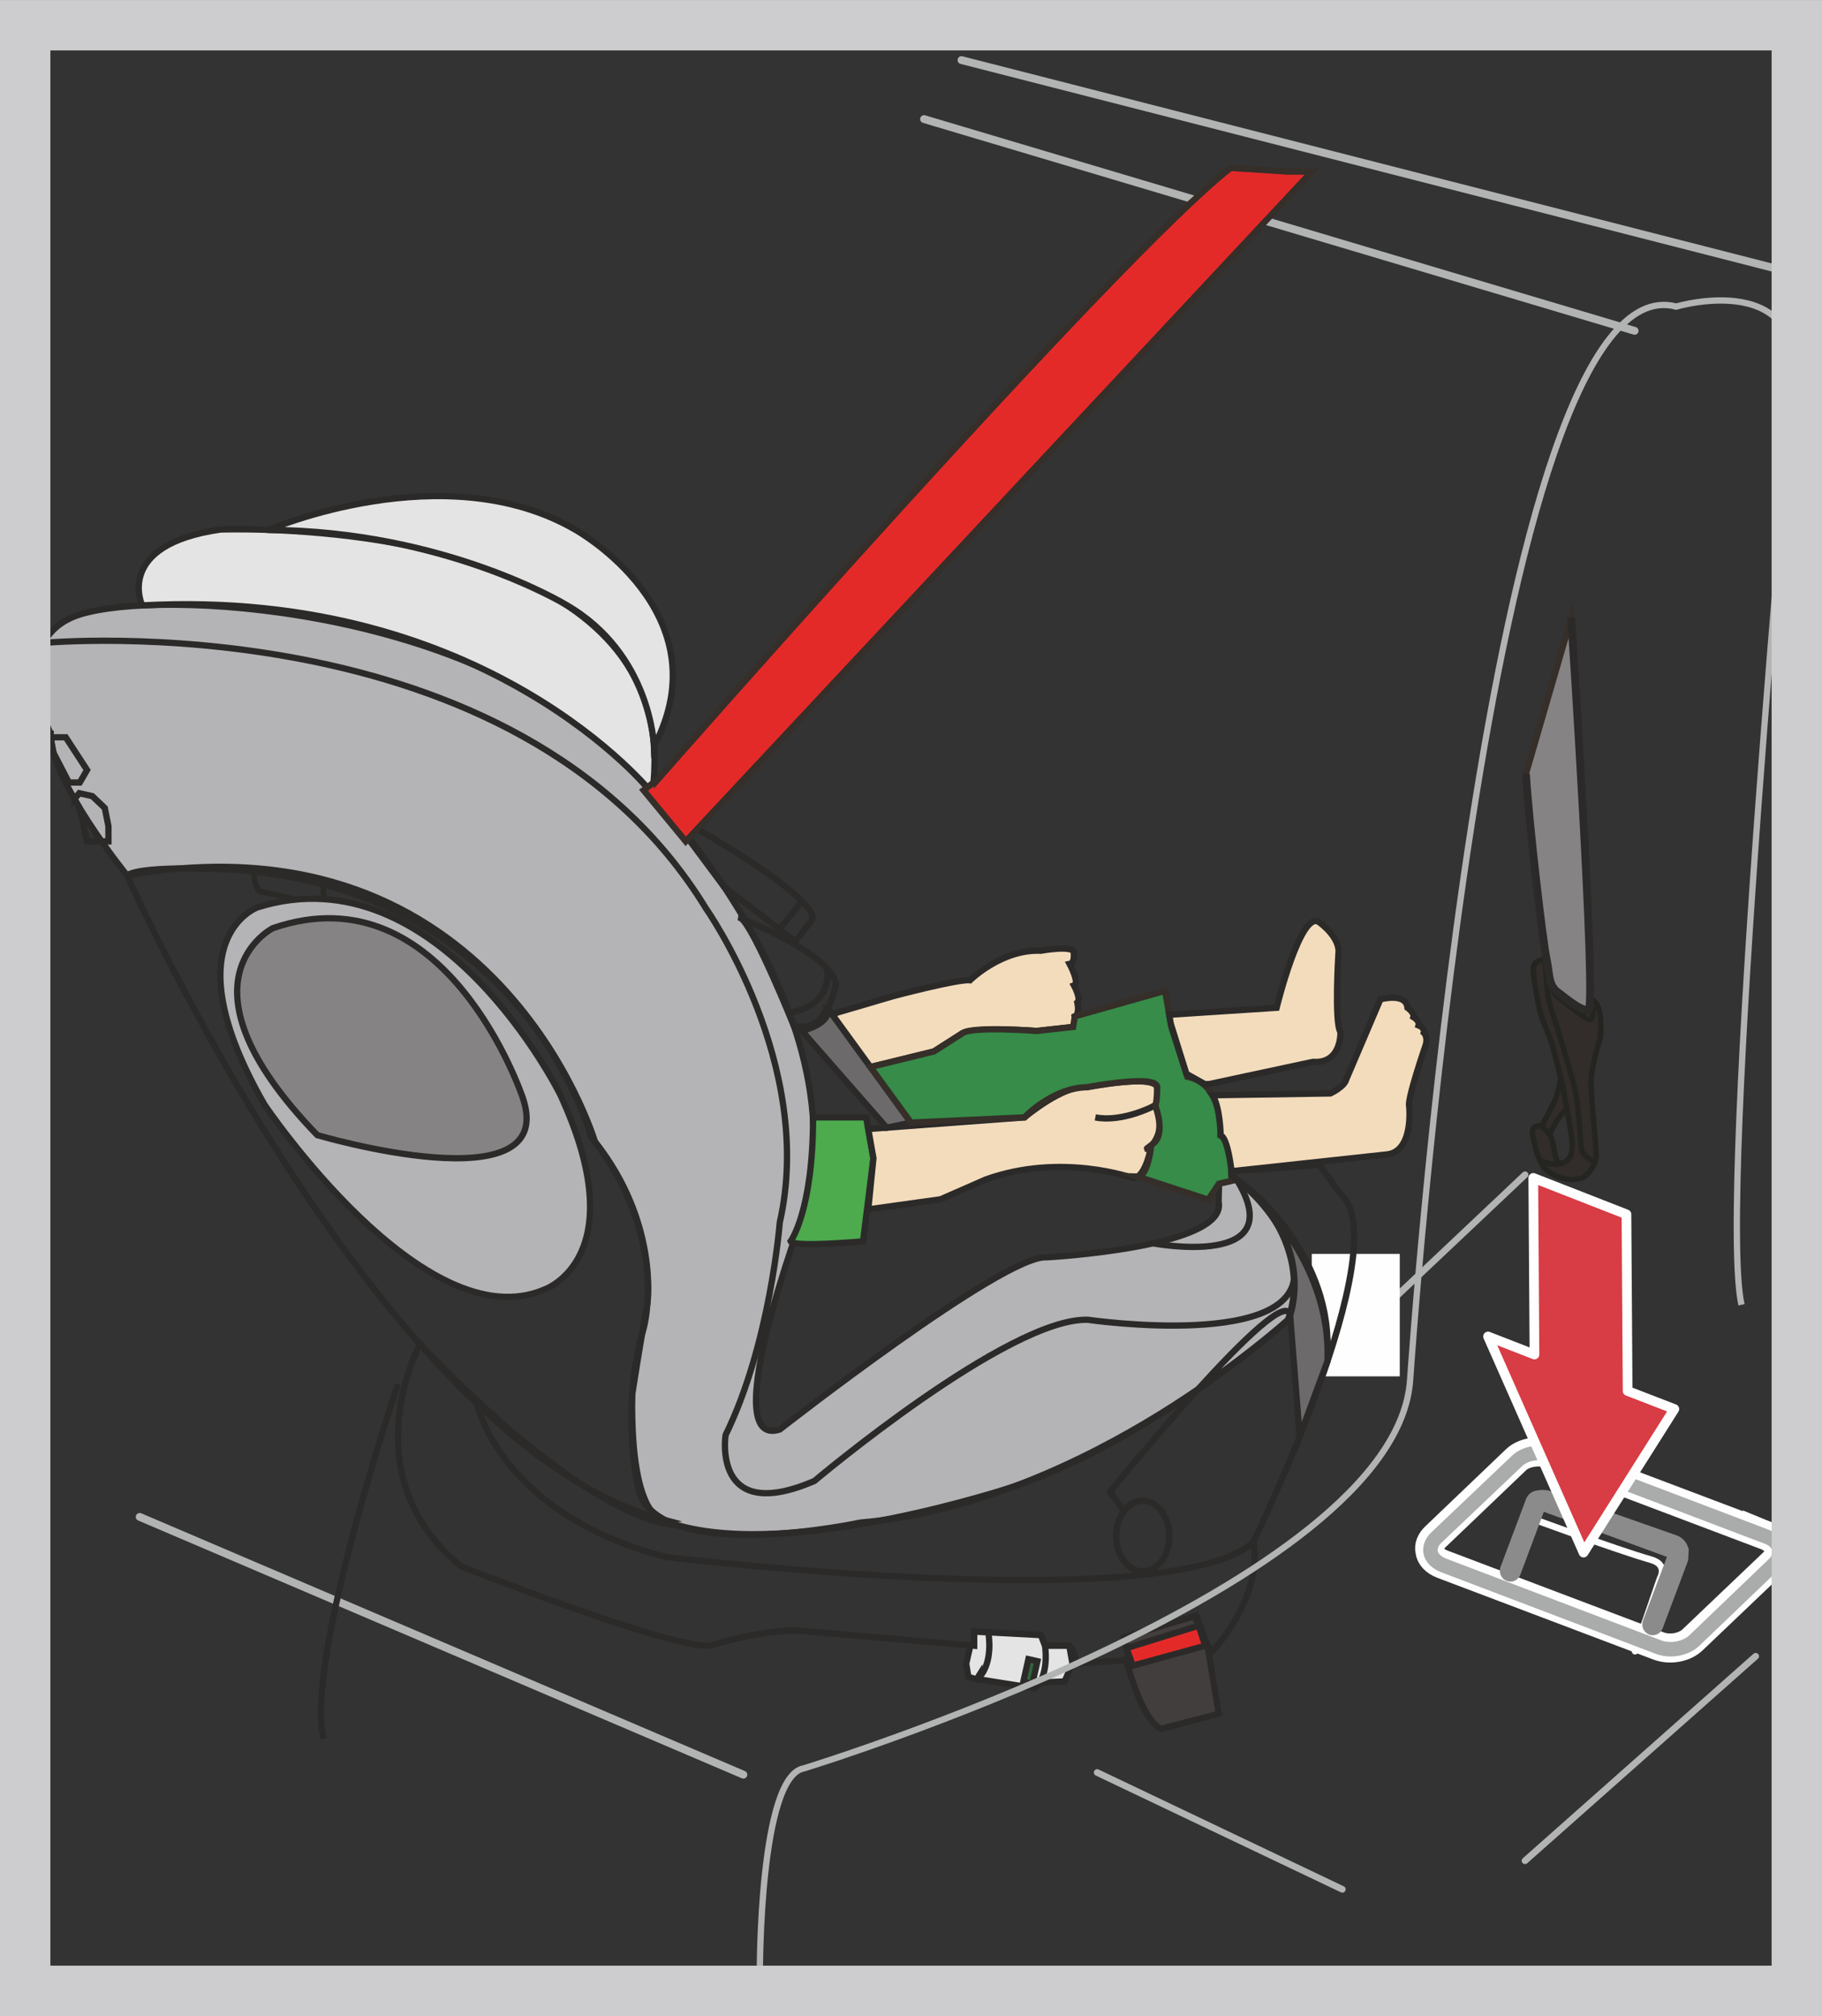
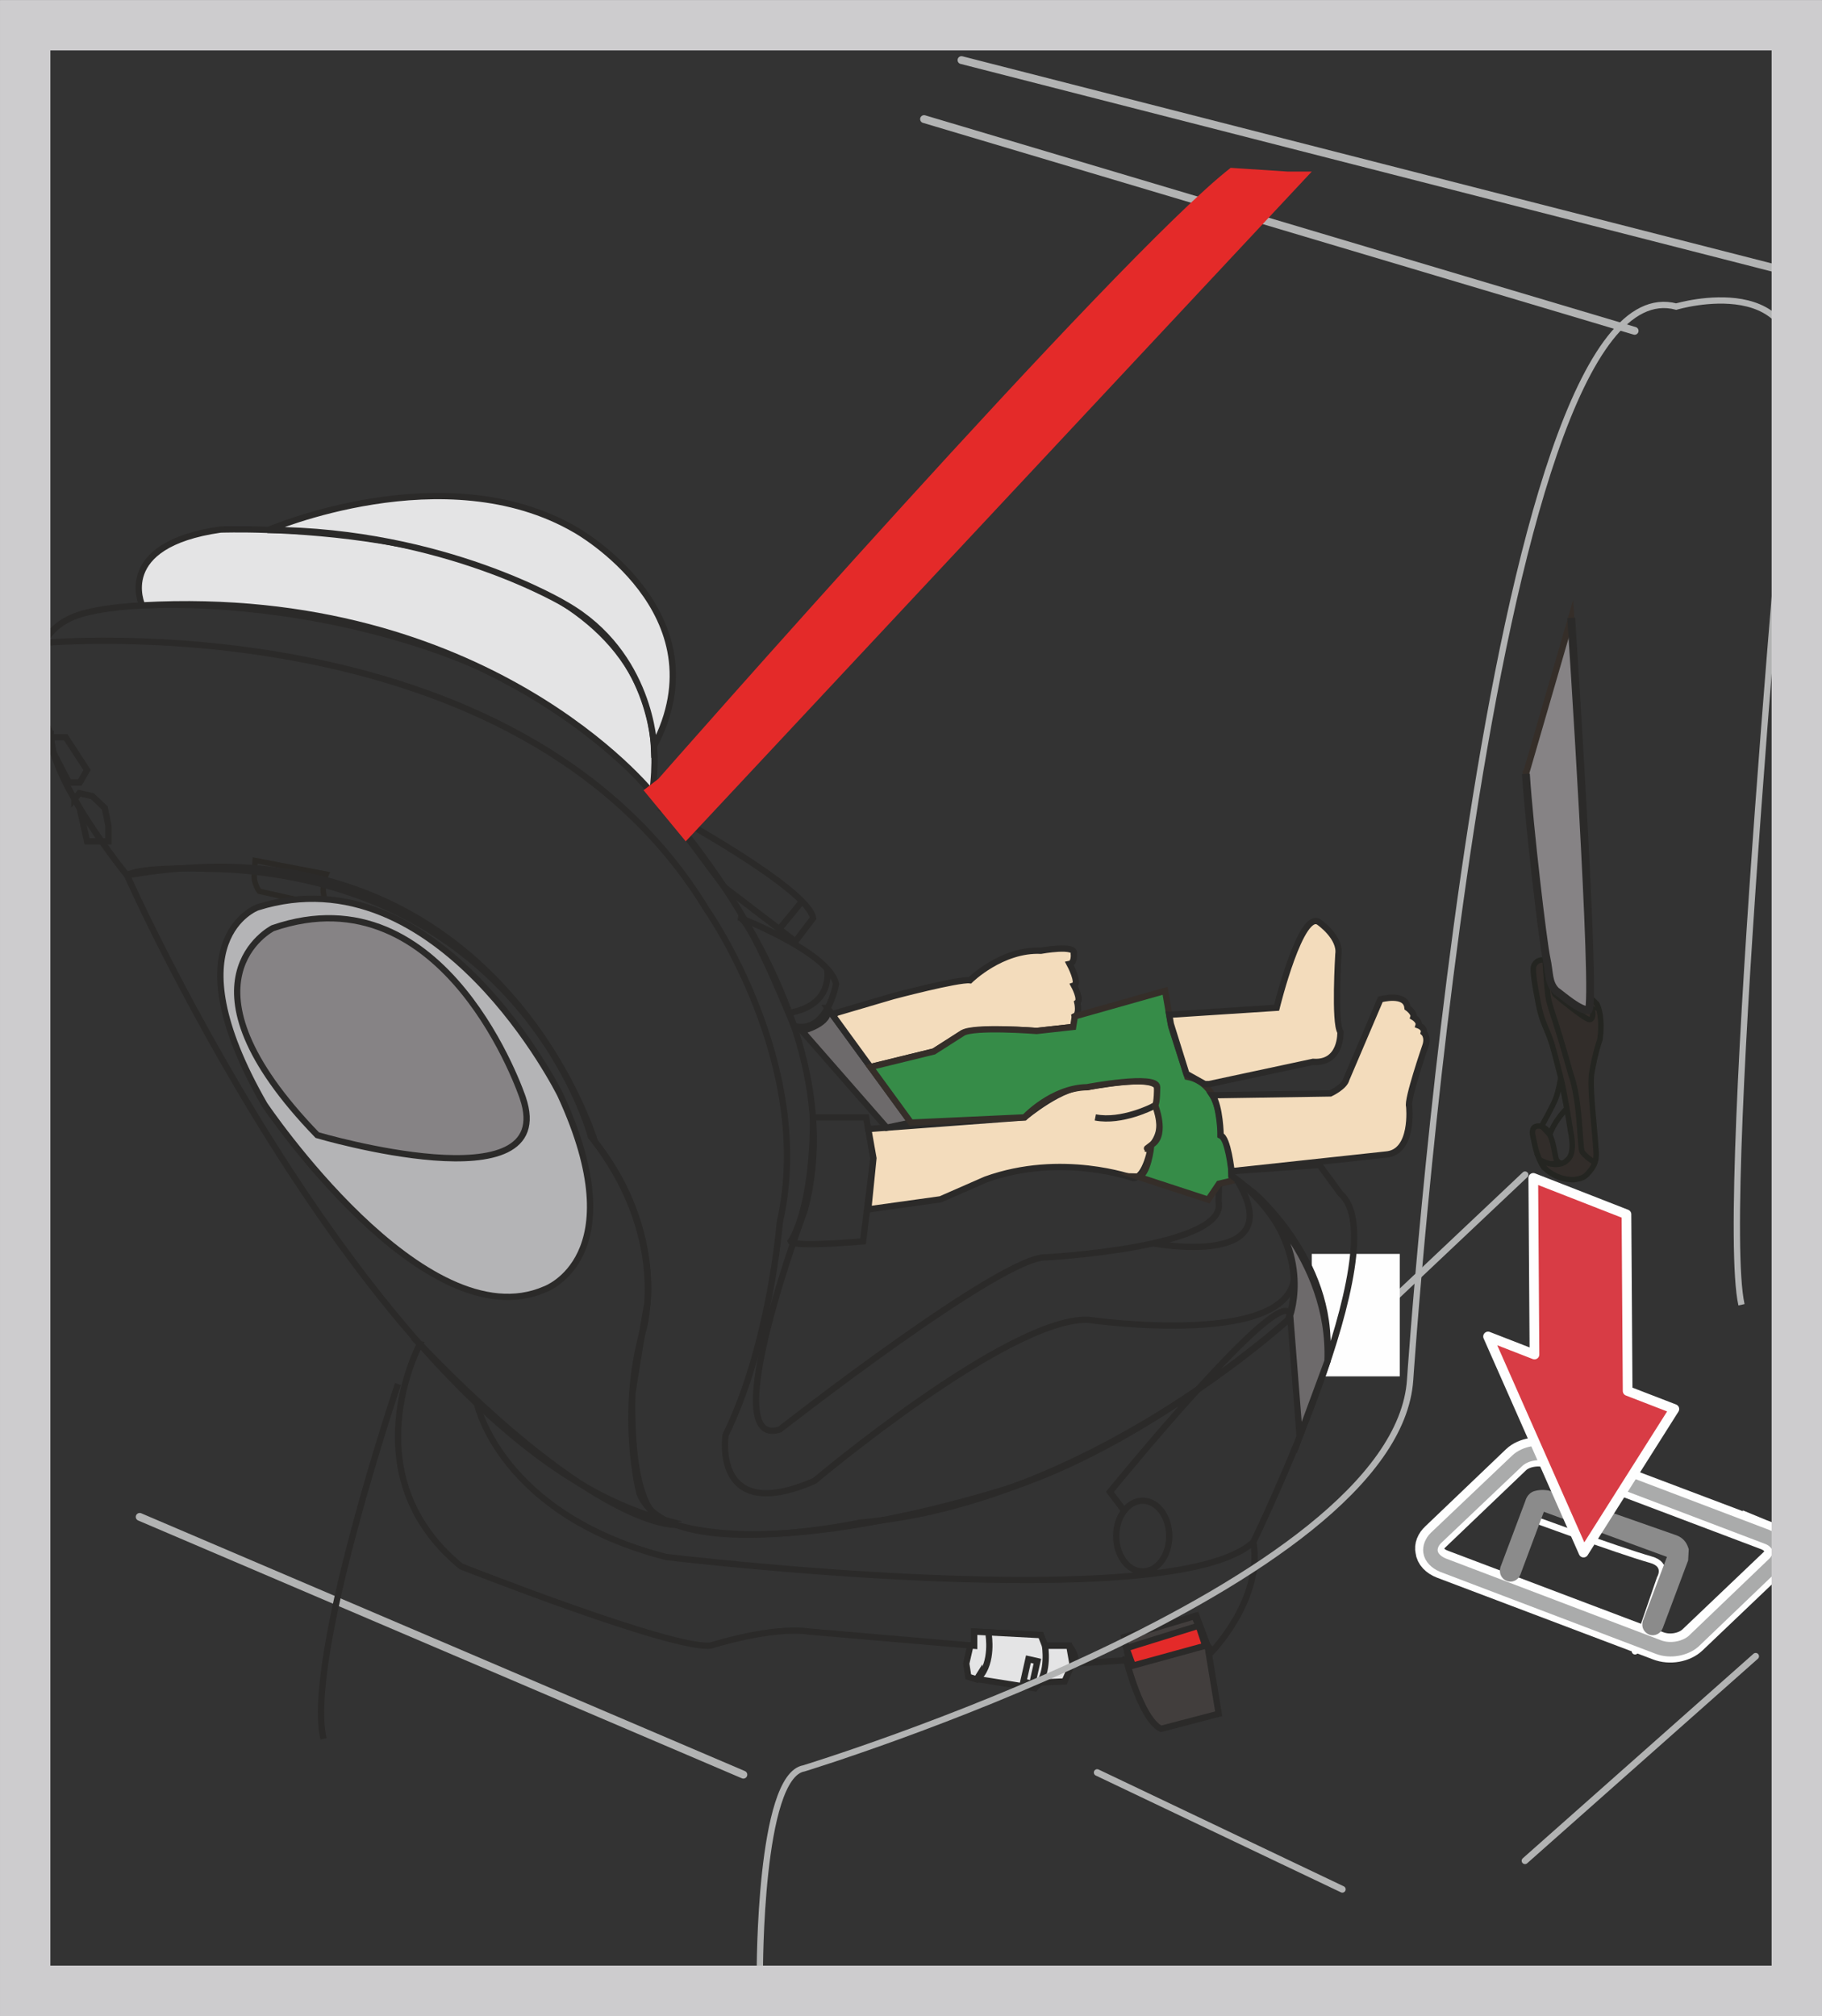
<svg xmlns="http://www.w3.org/2000/svg" xml:space="preserve" width="25.519mm" height="28.235mm" version="1.1" style="shape-rendering:geometricPrecision; text-rendering:geometricPrecision; image-rendering:optimizeQuality; fill-rule:evenodd; clip-rule:evenodd" viewBox="0 0 953.16 1054.57">
  <rect x="0" y="0" width="953.16" height="1054.57" fill="#333333" stroke="none" />
  <defs>
    <style type="text/css">
   
    .str8 {stroke:#2B2A29;stroke-width:4.1;stroke-miterlimit:10}
    .str12 {stroke:#B2B3B3;stroke-width:3.29;stroke-miterlimit:10}
    .str10 {stroke:#2B2A29;stroke-width:3.29;stroke-miterlimit:10}
    .str11 {stroke:#2B2A29;stroke-width:3.29;stroke-miterlimit:22.926}
    .str7 {stroke:#352E29;stroke-width:3.29;stroke-miterlimit:10}
    .str13 {stroke:#CDCCCE;stroke-width:26.35;stroke-miterlimit:10}
    .str3 {stroke:#FEFEFE;stroke-width:15.21;stroke-miterlimit:22.926}
    .str4 {stroke:#AAABAB;stroke-width:7.59;stroke-miterlimit:22.926}
    .str9 {stroke:#2B2926;stroke-width:2.85;stroke-miterlimit:10}
    .str6 {stroke:#242521;stroke-width:2.85;stroke-miterlimit:10}
    .str0 {stroke:#B2B3B3;stroke-width:4.1;stroke-linecap:round;stroke-linejoin:round;stroke-miterlimit:4}
    .str5 {stroke:#FEFEFE;stroke-width:5.07;stroke-linecap:round;stroke-linejoin:round;stroke-miterlimit:4}
    .str2 {stroke:#FEFEFE;stroke-width:3.48;stroke-linecap:round;stroke-linejoin:round;stroke-miterlimit:4}
    .str1 {stroke:#B2B3B3;stroke-width:3.48;stroke-linecap:round;stroke-linejoin:round;stroke-miterlimit:4}
    .fil0 {fill:none;fill-rule:nonzero}
    .fil5 {fill:#FEFEFE;fill-rule:nonzero}
    .fil1 {fill:#8B8B8B;fill-rule:nonzero}
    .fil14 {fill:#E42A29;fill-rule:nonzero}
    .fil9 {fill:#F3DCBC;fill-rule:nonzero}
    .fil2 {fill:#D83C45;fill-rule:nonzero}
    .fil7 {fill:#E4E4E5;fill-rule:nonzero}
    .fil6 {fill:#B4B4B6;fill-rule:nonzero}
    .fil4 {fill:#868385;fill-rule:nonzero}
    .fil10 {fill:#6D6A6B;fill-rule:nonzero}
    .fil8 {fill:#4DAA4D;fill-rule:nonzero}
    .fil13 {fill:#423E3D;fill-rule:nonzero}
    .fil11 {fill:#368C48;fill-rule:nonzero}
    .fil3 {fill:#322D2A;fill-rule:nonzero}
    .fil12 {fill:#33663B;fill-rule:nonzero}
   
  </style>
  </defs>
  <g id="Слой_x0020_1">
    <polygon class="fil0 str0" points="855.13,173.04 483.41,62.28 " />
    <line class="fil0" x1="797.82" y1="614.5" x2="708.39" y2="698.94" />
    <polygon class="fil0 str1" points="797.82,614.5 708.39,698.94 " />
    <path class="fil0 str2" d="M855.36 863.72l13.12 -38.09c0,0 4.4,-7.22 -4.92,-9.8 -18.04,-5.14 -66.45,-23.03 -66.45,-23.03" />
    <path class="fil0 str3" d="M924.1 803.3l-113 -42.72c-5.99,-2.21 -13.87,-0.94 -17.96,2.95l-42.26 40.39c-2.32,2.16 -3.4,4.86 -2.83,7.31 0.3,2.95 2.7,5.48 6.43,6.94l112.9 42.72c6.1,2.4 13.82,0.97 18.06,-3.09l42.23 -40.23c2.26,-2.05 3.25,-4.78 2.75,-7.34 -0.38,-2.95 -2.65,-5.45 -6.32,-6.94z" />
    <path class="fil1" d="M810.3 779.72l66.94 23.47c4.13,1.65 5.4,4.61 6.21,7.2l-0.32 5.86 -13.32 35.5c-1.08,2.83 -4.21,4.37 -7.06,3.29 -1.98,-0.83 -3.24,-2.5 -3.52,-4.3 -0.13,-0.99 0,-2.02 0.22,-2.91 0,0 11.58,-30.7 12.59,-33.43 -1.01,-0.29 -61.67,-22.68 -64.39,-23.6 -1.11,2.9 -12.31,32.94 -12.31,32.94 -1.11,2.86 -4.32,4.35 -7.05,3.21 -2.98,-1.05 -4.3,-4.27 -3.32,-7.28l13.04 -34.67c0,0 0.89,-3.84 4.67,-5.02 3.94,-1.15 7.62,-0.28 7.62,-0.28z" />
    <path class="fil0 str4" d="M924.54 803.97l-112.95 -42.9c-6.1,-2.24 -13.85,-0.87 -17.97,3.14l-42.43 40.3c-2.16,2.11 -3.16,4.89 -2.83,7.23 0.43,2.98 2.88,5.43 6.48,6.97l112.92 42.93c6.05,2.24 13.74,0.81 18.25,-3.14l42.1 -40.33c2.29,-2.16 3.23,-4.91 2.97,-7.4 -0.65,-2.94 -2.94,-5.51 -6.54,-6.8z" />
    <polygon class="fil2" points="778.46,699.1 802.74,708.54 802.12,616.15 850.86,635.19 851.48,727.61 875.92,737.05 828.42,812.15 " />
    <polygon class="fil0 str5" points="778.46,699.1 802.74,708.54 802.12,616.15 850.86,635.19 851.48,727.61 875.92,737.05 828.42,812.15 " />
    <path class="fil0 str1" d="M573.97 927.19l128.26 61.1m95.55 -14.93l120.68 -106.98" />
    <path class="fil3 str6" d="M806.65 609.04c0,0 -2.45,-4.09 -3.68,-9.85 -1.21,-5.73 -1.75,-6.78 -0.88,-8.83 0.88,-1.99 6.21,-2.28 8.37,2.55 2.19,4.24 2.73,9.87 3.35,12.21 0.44,3.24 3.24,3.57 3.65,3.4l-10.8 0.5z" />
-     <path class="fil3" d="M816.5 563.7c0,0 -1.08,6.96 -2.73,11.15 -1.7,4.25 -7.26,14.14 -7.26,14.14l4.18 4.45c0,0 1.57,-4.21 4.35,-8.08 2.78,-3.94 4.68,-5.49 4.68,-5.49l-3.22 -16.17z" />
    <path class="fil0 str6" d="M816.5 563.7c0,0 -1.08,6.96 -2.73,11.15 -1.7,4.25 -7.26,14.14 -7.26,14.14l4.18 4.45c0,0 1.57,-4.21 4.35,-8.08 2.78,-3.94 4.68,-5.49 4.68,-5.49l-3.22 -16.17z" />
    <path class="fil0 str6" d="M827 532.93c0,0 3.19,4.65 1.92,8.68 -1.17,4.09 -3.54,1.86 -5.19,1.07 -1.57,-0.83 -4.27,-5.54 -2.54,-10.57 1.77,-3.94 5.81,0.81 5.81,0.81z" />
    <path class="fil3" d="M802.35 505.23c-0.8,2.11 0.62,10.47 2.37,19.57 1.77,9.12 3.73,11.91 5.89,17.67 2.16,5.76 3.45,12.11 5.64,20.24 2.21,8.16 5.4,29.13 5.4,29.13 0,0 2.65,11.24 -1.46,14.66 -5.1,5.74 -14.65,0.22 -14.65,0.22 0,0 1.03,2.32 1.54,3.09 3.2,4.02 9.29,7.47 16.5,7.26 3.86,-0.66 5.26,-1.08 7.42,-3.6 2.18,-2.48 4.27,-5.35 4.02,-10.38 -0.65,-12.31 -3.59,-34.31 -2.29,-41.94 1.82,-10.78 4.22,-17.21 4.22,-17.21 0,0 0.9,-5.12 0.41,-10.58 -0.43,-5.51 -2,-8.21 -2,-8.21 0,0 -19.74,-19.13 -24.6,-21.87 -4.86,-2.67 -7.64,-0.11 -8.39,1.95z" />
    <path class="fil0 str6" d="M802.35 505.23c-0.8,2.11 0.62,10.47 2.37,19.57 1.77,9.12 3.73,11.91 5.89,17.67 2.16,5.76 3.45,12.11 5.64,20.24 2.21,8.16 5.4,29.13 5.4,29.13 0,0 2.65,11.24 -1.46,14.66 -5.1,5.74 -14.65,0.22 -14.65,0.22 0,0 1.03,2.32 1.54,3.09 3.2,4.02 9.29,7.47 16.5,7.26 3.86,-0.66 5.26,-1.08 7.42,-3.6 2.18,-2.48 4.27,-5.35 4.02,-10.38 -0.65,-12.31 -3.59,-34.31 -2.29,-41.94 1.82,-10.78 4.22,-17.21 4.22,-17.21 0,0 0.9,-5.12 0.41,-10.58 -0.43,-5.51 -2,-8.21 -2,-8.21 0,0 -19.74,-19.13 -24.6,-21.87 -4.86,-2.67 -7.64,-0.11 -8.39,1.95z" />
    <path class="fil0 str6" d="M808.34 503.06c0,0 0.87,13.48 1.44,17.71 0.62,4.25 2.02,7.93 3.81,13.52 3.2,9.97 6.91,23.1 8.15,27.56 5.06,13.82 4.68,38.3 5.92,40.57 1.28,2.35 6.67,5.78 6.67,5.78m-2.89 -81.67c2.54,1.7 2.24,6.55 0.28,6.84 -1.92,0.32 -16.54,-11.69 -17.98,-12.98 -1.41,-1.32 -1.81,-5.85 1,-6.59 2.86,-0.76 14.11,10.95 16.71,12.73z" />
    <path class="fil4 str7" d="M798.26 404.79c1.83,28.4 8.96,88.39 10.72,96.35 1.75,7.92 0.83,12.79 4.97,17.1 4.1,2.92 12.05,10.14 17.04,10.25 4.35,-3.33 -9.03,-205.33 -9.03,-205.33l-23.7 81.63z" />
    <path class="fil0 str8" d="M798.26 404.79c1.83,28.4 8.96,88.39 10.72,96.35 1.75,7.92 0.83,12.79 4.97,17.1 4.1,2.92 12.05,10.14 17.04,10.25 4.35,-3.33 -9.03,-205.33 -9.03,-205.33" />
    <path class="fil0 str0" d="M502.99 31.42l430.4 110.14 -430.4 -110.14zm-114.11 896.9l-315.8 -134.85" />
    <path class="fil0 str9" d="M170.68 457.25c0,0 -1.26,2.74 -1.59,7.46 -0.33,4.72 2.65,9.59 2.65,9.59l-36.08 -8.09c0,0 -2.99,-3.85 -2.65,-8.54 0.33,-4.72 0.49,-7.56 0.49,-7.56l37.18 7.14z" />
    <polygon class="fil5" points="686.23,719.96 732.27,719.96 732.27,655.91 686.23,655.91 " />
-     <path class="fil6" d="M26.49 383.8c0,0 -21.33,-44.02 8.99,-59.78 0.84,-0.43 1.71,-0.87 2.65,-1.25 34.15,-14.52 191.08,-9.45 278.97,66.83 0,0 135.14,124.96 103.91,243.39 0,0 -47.25,125.69 -13.1,114.78 0,0 116.97,-91.52 139.49,-90.07 0,0 95.2,-5.08 90.1,-29.07l0.21 -9.45 9.24 -2.17c0,0 43.59,31.96 26.89,73.38 0,0 -103.89,95.91 -223.77,106.07 0,0 -101.01,21.81 -115.52,-15.24 0,0 -10.91,-41.41 2.18,-86.47 0,0 13.8,-47.95 -27.62,-100.26 0,0 -33.43,-127.87 -185.98,-139.5 0,0 -47.95,-2.9 -56.67,2.9 0,0 -40.69,-50.12 -39.96,-74.09z" />
    <path class="fil0 str10" d="M26.49 383.8c0,0 -21.33,-44.02 8.99,-59.78 0.84,-0.43 1.71,-0.87 2.65,-1.25 34.15,-14.52 191.08,-9.45 278.97,66.83 0,0 135.14,124.96 103.91,243.39 0,0 -47.25,125.69 -13.1,114.78 0,0 116.97,-91.52 139.49,-90.07 0,0 95.2,-5.08 90.1,-29.07l0.21 -9.45 9.24 -2.17c0,0 43.59,31.96 26.89,73.38 0,0 -103.89,95.91 -223.77,106.07 0,0 -101.01,21.81 -115.52,-15.24 0,0 -10.91,-41.41 2.18,-86.47 0,0 13.8,-47.95 -27.62,-100.26 0,0 -33.43,-127.87 -185.98,-139.5 0,0 -47.95,-2.9 -56.67,2.9 0,0 -40.69,-50.12 -39.96,-74.09z" />
    <path class="fil0 str10" d="M22.91 336.28c0,0 247.7,-22.95 346.5,139.06 0,0 57.38,81.36 38.5,164.2 0,0 -4.92,63.38 -28.34,111.14 0,0 -7.25,47.23 46.51,23.98 0,0 101.69,-85.73 143.11,-84.29 0,0 113.13,16.39 107.78,-27.05m-73.81 -12.96c0,0 72.83,13.87 43.77,-33.35m-580.47 -159.13c0,0 133.09,299.27 281.95,337.45 0,0 -18.66,2.54 -17.71,-65.72 0,0 4.85,-31.18 7.99,-47.91 0,0 5.92,-42.47 -27.43,-84.45 0,0 -51.54,-173.49 -244.79,-139.37z" />
    <path class="fil6" d="M134.73 474.62c0,0 -46.06,16.58 3.62,103.16 0,0 83.56,124.23 146.77,96.62 0,0 47.22,-16.71 8,-101.72 0,0 -63.19,-127.87 -158.39,-98.06z" />
    <path class="fil0 str10" d="M134.73 474.62c0,0 -46.06,16.58 3.62,103.16 0,0 83.56,124.23 146.77,96.62 0,0 47.22,-16.71 8,-101.72 0,0 -63.19,-127.87 -158.39,-98.06z" />
    <path class="fil4" d="M142.73 485.51c0,0 -54.71,27.65 23.24,108.26 0,0 126.88,37.48 107.52,-19.5 0,0 -39.94,-119.98 -130.76,-88.76z" />
    <path class="fil0 str10" d="M142.73 485.51c0,0 -54.71,27.65 23.24,108.26 0,0 126.88,37.48 107.52,-19.5 0,0 -39.94,-119.98 -130.76,-88.76z" />
    <path class="fil7" d="M74.38 316.67c0,0 -14.88,-31.67 40.91,-39.68 0,0 9.79,-0.37 25.25,0.17 62.29,2.21 217.08,19.53 200.67,137.75 0,0 -85.95,-107.95 -266.82,-98.24z" />
    <path class="fil0 str10" d="M74.38 316.67c0,0 -14.88,-31.67 40.91,-39.68 0,0 9.79,-0.37 25.25,0.17 62.29,2.21 217.08,19.53 200.67,137.75 0,0 -85.95,-107.95 -266.82,-98.24z" />
    <path class="fil7" d="M140.54 277.17c0,0 92.29,-39.81 160.57,0 0,0 77.69,43.38 41.02,113.15 0,0 -1.54,-48.51 -46.06,-74.01 0,0 -63.26,-38.61 -155.52,-39.13z" />
    <path class="fil0 str10" d="M140.54 277.17c0,0 92.29,-39.81 160.57,0 0,0 77.69,43.38 41.02,113.15 0,0 -1.54,-48.51 -46.06,-74.01 0,0 -63.26,-38.61 -155.52,-39.13z" />
    <path class="fil0 str10" d="M350.03 425.26c0,0 73.14,39.7 75.33,55.08l-9.26 12.08 -37.22 -28.42 -28.84 -38.74zm37.67 55.08c0,0 46.36,18.08 49.65,34.41 0,0 -4.61,26.49 -22.06,21.87 0,0 -20.55,-50.96 -27.59,-56.29zm44.96 26.37c0,0 4.07,19.2 -20.15,23.16m7.05 -58.39l-11.88 14.51" />
-     <path class="fil8" d="M425.35 584.5l27.76 0 3.81 21.36 -5.43 43.48c0,0 -36.51,3.28 -37.88,0 0,0 11.74,-15.92 11.74,-64.84z" />
    <path class="fil0 str10" d="M425.35 584.5l27.76 0 3.81 21.36 -5.43 43.48c0,0 -36.51,3.28 -37.88,0 0,0 11.74,-15.92 11.74,-64.84z" />
    <path class="fil9" d="M454.23 590.58l81.73 -6.09c0,0 20.69,-17.43 32.69,-15.78 0,0 33.97,-6.94 36.69,-0.12 0,0 1.25,7.81 -1.08,9.5 0,0 6.54,12.03 -2.02,21.3 0,0 -2.73,16.71 -9.43,16.88 0,0 -37.42,-13.61 -77.19,0.74l-23.62 10.34 -37.78 5.26 2.7 -26.76 -2.7 -15.27z" />
    <path class="fil0 str11" d="M454.23 590.58l81.73 -6.09c0,0 20.69,-17.43 32.69,-15.78 0,0 33.97,-6.94 36.69,-0.12 0,0 1.25,7.81 -1.08,9.5 0,0 6.54,12.03 -2.02,21.3 0,0 -2.73,16.71 -9.43,16.88 0,0 -37.42,-13.61 -77.19,0.74l-23.62 10.34 -37.78 5.26 2.7 -26.76 -2.7 -15.27z" />
    <path class="fil10" d="M432.92 527.29l43.65 59.94 -12.71 2.65 -44.3 -50.6c0,0 15.71,-3.82 13.36,-11.99z" />
    <path class="fil0 str10" d="M432.92 527.29l43.65 59.94 -12.71 2.65 -44.3 -50.6c0,0 15.71,-3.82 13.36,-11.99z" />
    <path class="fil9" d="M437.35 529.87l29.78 -8.76c0,0 34.15,-9.08 40.32,-8.35 0,0 16.52,-16.35 37.07,-15.44 0,0 18.71,-3.44 17.23,1.64 0,0 0.54,4.72 -2.18,5.27 0,0 5.44,10.17 2.27,11.25 0,0 3.94,7.27 1.75,8.92 0,0 1.43,5.98 -1.29,7.25 0,0 1.48,4.68 -0.9,5.54l-19.07 2.11c0,0 -29.45,-2.37 -38.68,1.08l-15.07 9.63 -33.2 8.14 -19.33 -26.57 1.32 -1.69z" />
    <path class="fil0 str11" d="M437.35 529.87l29.78 -8.76c0,0 34.15,-9.08 40.32,-8.35 0,0 16.52,-16.35 37.07,-15.44 0,0 18.71,-3.44 17.23,1.64 0,0 0.54,4.72 -2.18,5.27 0,0 5.44,10.17 2.27,11.25 0,0 3.94,7.27 1.75,8.92 0,0 1.43,5.98 -1.29,7.25 0,0 1.48,4.68 -0.9,5.54l-19.07 2.11c0,0 -29.45,-2.37 -38.68,1.08l-15.07 9.63 -33.2 8.14 -19.33 -26.57 1.32 -1.69z" />
    <path class="fil0 str10" d="M603.16 578.78c0,0 -16.23,8.44 -30.16,5.72" />
    <path class="fil11" d="M456.93 560.29l19.63 26.93 59.4 -2.73c0,0 14.34,-15.43 32.69,-15.78 0,0 36.51,-6.94 36.7,-0.12 0,0 0,8.8 -1.08,9.5 0,0 5.97,14.97 -1.11,20.23 -7.07,5.24 -0.91,1.08 -0.91,1.08 0,0 -1.77,16.18 -7.05,16.06l36.86 12.08 5.64 -8.35 6.56 -1.54c0,0 0.52,-19.59 -5.69,-23.73 0,0 1.83,-27.04 -17.42,-30.66l-8.37 -26.09 -3.26 -18.88 -47.23 13.35 -0.9 5.53 -19.08 2.11c0,0 -32.94,-2.57 -38.67,1.08l-15.09 9.64 -33.19 8.13 1.57 2.16z" />
    <path class="fil0 str7" d="M456.93 560.29l19.63 26.93 59.4 -2.73c0,0 14.34,-15.43 32.69,-15.78 0,0 36.51,-6.94 36.7,-0.12 0,0 0,8.8 -1.08,9.5 0,0 5.97,14.97 -1.11,20.23 -7.07,5.24 -0.91,1.08 -0.91,1.08 0,0 -1.77,16.18 -7.05,16.06l36.86 12.08 5.64 -8.35 6.56 -1.54c0,0 0.52,-19.59 -5.69,-23.73 0,0 1.83,-27.04 -17.42,-30.66l-8.37 -26.09 -3.26 -18.88 -47.23 13.35 -0.9 5.53 -19.08 2.11c0,0 -32.94,-2.57 -38.67,1.08l-15.09 9.64 -33.19 8.13 1.57 2.16z" />
    <path class="fil9" d="M611.68 530.8l56.16 -3.65c0,0 12.89,-52.55 22.52,-44.55 0,0 11.08,7.81 9.8,16.54 0,0 -2.19,35.96 1.08,40.69 0,0 0.75,16.7 -14.34,15.61l-54.3 11.62 -2.37 0 -9.57 -5.35 -8.17 -26.13 -0.82 -4.78z" />
    <path class="fil0 str11" d="M611.68 530.8l56.16 -3.65c0,0 12.89,-52.55 22.52,-44.55 0,0 11.08,7.81 9.8,16.54 0,0 -2.19,35.96 1.08,40.69 0,0 0.75,16.7 -14.34,15.61l-54.3 11.62 -2.37 0 -9.57 -5.35 -8.17 -26.13 -0.82 -4.78z" />
    <path class="fil9" d="M634.27 572.91l61.72 -0.95c0,0 7.43,-3.45 8.33,-7.44l17.82 -41.78c0,0 13.42,-3.73 14.17,4.4 0,0 3.81,2.69 3.1,4.87 0,0 3.41,1.99 2.7,4.36 0,0 3.46,1.26 2.73,3.81 0,0 2.54,2.27 0.74,7.22 0,0 -9.64,28 -8.37,31.37 0,0 2.53,24.06 -12.16,25.16l-80.79 8.72c0,0 -1.88,-17.51 -5.69,-18.73 0,0 -0.25,-15.15 -4.3,-21.01z" />
    <path class="fil0 str11" d="M634.27 572.91l61.72 -0.95c0,0 7.43,-3.45 8.33,-7.44l17.82 -41.78c0,0 13.42,-3.73 14.17,4.4 0,0 3.81,2.69 3.1,4.87 0,0 3.41,1.99 2.7,4.36 0,0 3.46,1.26 2.73,3.81 0,0 2.54,2.27 0.74,7.22 0,0 -9.64,28 -8.37,31.37 0,0 2.53,24.06 -12.16,25.16l-80.79 8.72c0,0 -1.88,-17.51 -5.69,-18.73 0,0 -0.25,-15.15 -4.3,-21.01z" />
    <path class="fil0 str10" d="M219.65 703.11c0,0 -36.78,68.29 21.52,116.24 0,0 111.71,44.13 130.79,41.4 0,0 31.6,-10.17 51.57,-7.26l86.11 7.39 0 -7.39 34.86 1.82 2.19 5.57 12.69 0c0,0 4.37,4.97 2.91,9.32l28.33 -1.81 -2.51 -11.99 37.75 -11.26 5.82 15.61 2.6 2.91c0,0 26.49,-27.61 21.39,-57.04 0,0 75.95,-155.94 45.57,-182.23l-10.99 -15.01 -45.99 3.27 -0.03 2.17 12.21 9.57c0,0 30.1,29.66 17.38,65.99 0,0 -69.54,62.13 -143.4,87.19 0,0 -114.24,38.31 -176.67,20.06 0,0 -40.12,3.21 -134.11,-94.52zm29.83 31.11c0,0 12.19,57.88 98.92,80.22 0,0 264.57,31.78 307.26,-7.81m-43.98 -3.1c0,10.2 -6.21,18.49 -13.88,18.49 -7.67,0 -13.89,-8.29 -13.89,-18.49 0,-10.22 6.22,-18.51 13.89,-18.51 7.67,0 13.88,8.29 13.88,18.51zm44.77 -179.13c0,0 44.14,37.87 37.29,89.7l-13.83 37.29c0,0 -0.11,-33.4 -4.99,-63.36 -3.19,-19.58 -94.28,92.35 -94.28,92.35l7.47 9.92" />
    <path class="fil10" d="M652.75 621.49c0,0 43.85,36.47 41.72,90.46l-14.56 39.43 -4.99 -63.35c0,0 12.89,-35.29 -22.16,-66.54z" />
    <path class="fil0 str10" d="M652.75 621.49c0,0 43.85,36.47 41.72,90.46l-14.56 39.43 -4.99 -63.35c0,0 12.89,-35.29 -22.16,-66.54z" />
    <path class="fil0 str10" d="M208.2 723.99c0,0 -48.76,143.97 -38.96,185.59" />
    <polygon class="fil7" points="507.65,860.71 505.47,870.2 506.55,877.1 510.89,878.47 512.26,876.29 512.26,878.47 541.4,883.1 544.12,880.11 556.93,879.55 561.03,870.2 559.39,860.88 546.69,860.88 544.51,855.31 509.63,853.49 509.63,860.88 " />
    <polygon class="fil0 str10" points="507.65,860.71 505.47,870.2 506.55,877.1 510.89,878.47 512.26,876.29 512.26,878.47 541.4,883.1 544.12,880.11 556.93,879.55 561.03,870.2 559.39,860.88 546.69,860.88 544.51,855.31 509.63,853.49 509.63,860.88 " />
    <path class="fil0 str10" d="M517.18 855.04c0,0 2.45,14.44 -4.92,22.33m34.43 -16.49c0,0 2.21,13.65 -3.99,20.79" />
-     <polygon class="fil12" points="535.35,879.7 540.05,880.75 542.7,868.98 538,867.89 " />
    <polygon class="fil0 str10" points="540.05,880.76 535.35,879.7 538,867.9 542.7,868.96 " />
    <path class="fil13" d="M589.08 867.9c0,0 7.64,31.21 18.28,36.45l30.19 -7.89 -5.88 -35.71 -6.84 -15.31 -36.72 10.96 2.52 11.99 -1.54 -0.49z" />
    <path class="fil0 str10" d="M589.08 867.9c0,0 7.64,31.21 18.28,36.45l30.19 -7.89 -5.88 -35.71 -6.84 -15.31 -36.72 10.96 2.52 11.99 -1.54 -0.49z" />
    <polygon class="fil14" points="589.29,862.13 592.63,871.27 630.52,860.87 627.04,850.39 " />
    <polygon class="fil0 str10" points="589.29,862.13 592.63,871.27 630.52,860.87 627.04,850.39 " />
    <path class="fil0 str10" d="M26.51 385.65l7.88 0 11.16 17.12 -3.81 6.55 -5.68 0 -8.09 -15.57 -1.46 -8.09zm12.4 32.32l2.56 -3.06 6.81 1.53 6.54 6.22 1.91 9.53 0 7.92 -11.18 0 -3.91 -17.5 -2.73 -4.64z" />
    <path class="fil0 str12" d="M397.51 1031.6c0,0 -0.3,-102.71 23.08,-106.59 0,0 310.11,-94.82 317.11,-203.37 0,0 39.38,-587.64 139.21,-561.28 0,0 70.88,-21.07 60.89,44.89 0,0 -39.17,421.31 -26.76,477.26" />
    <polygon class="fil0 str13" points="939.98,1041.4 13.18,1041.4 13.18,13.18 939.98,13.18 " />
    <path class="fil14" d="M344.39 407.43c0,0 240.36,-273.82 299.43,-319.65l29.93 1.96 12.48 0 -327.5 350.36 -22.06 -26.74 7.72 -5.94z" />
-     <path class="fil0 str7" d="M344.39 407.43c0,0 240.36,-273.82 299.43,-319.65l29.93 1.96 12.48 0 -327.5 350.36 -22.06 -26.74 7.72 -5.94z" />
  </g>
</svg>